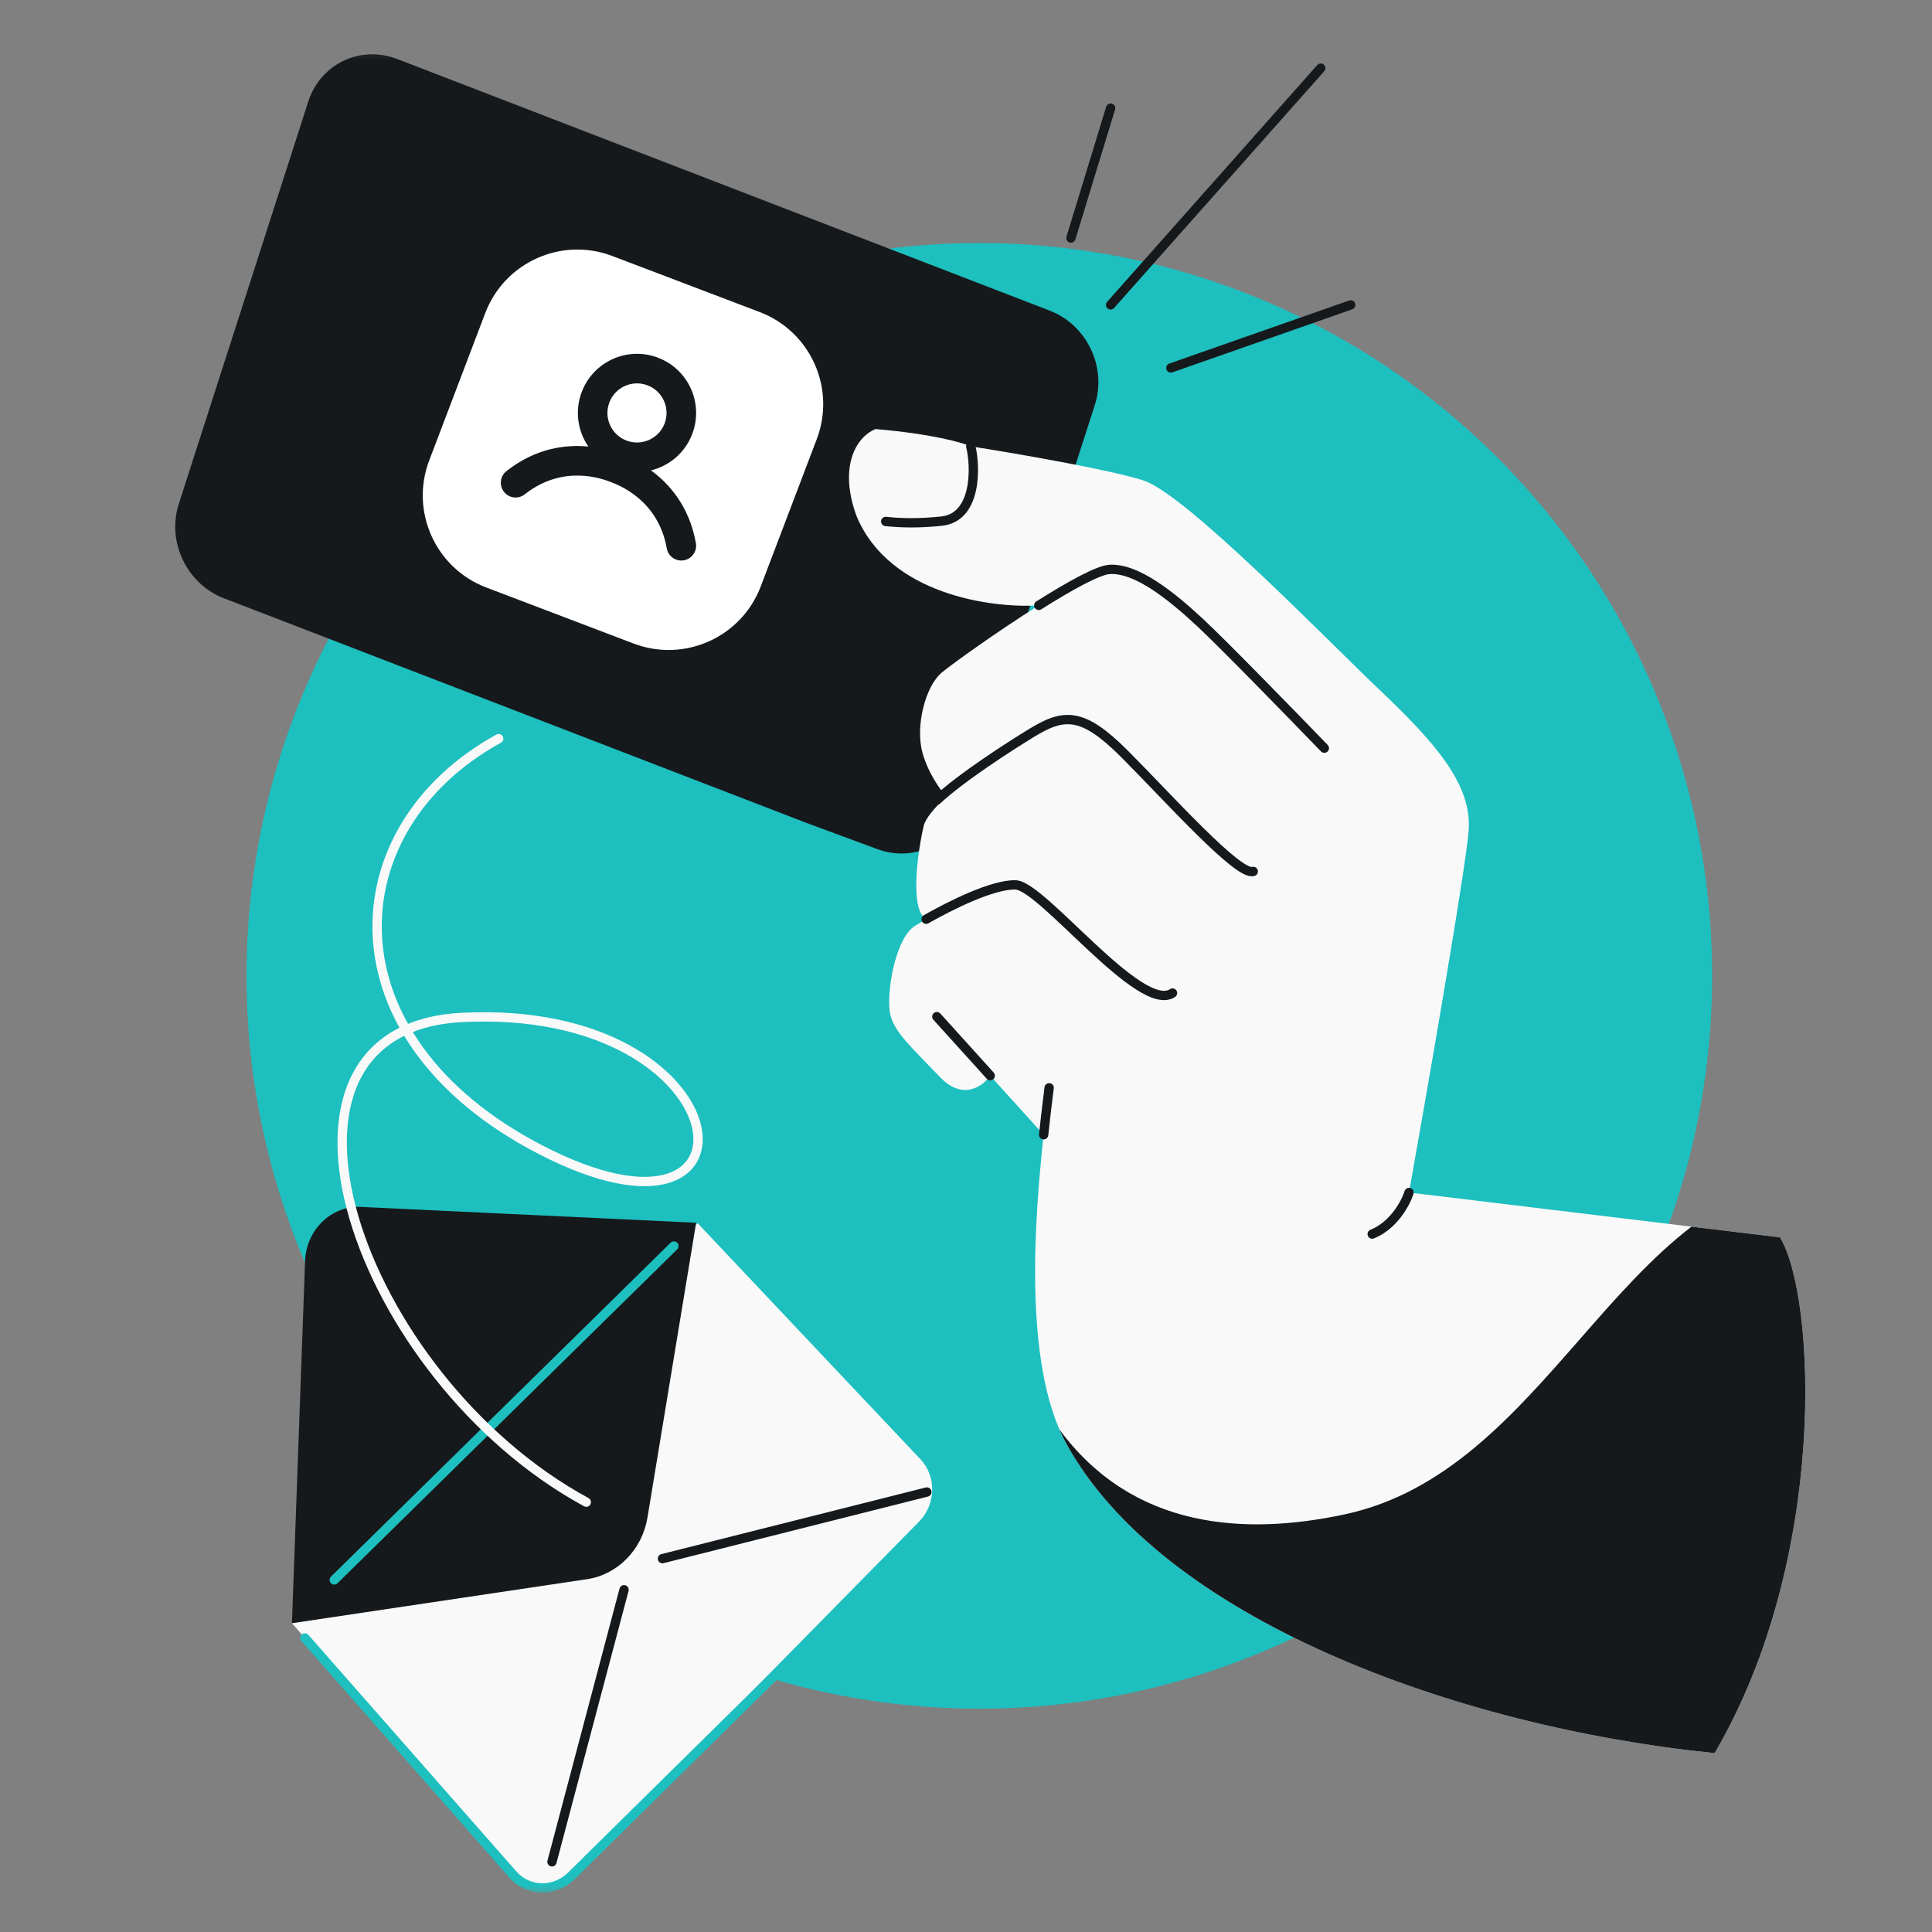
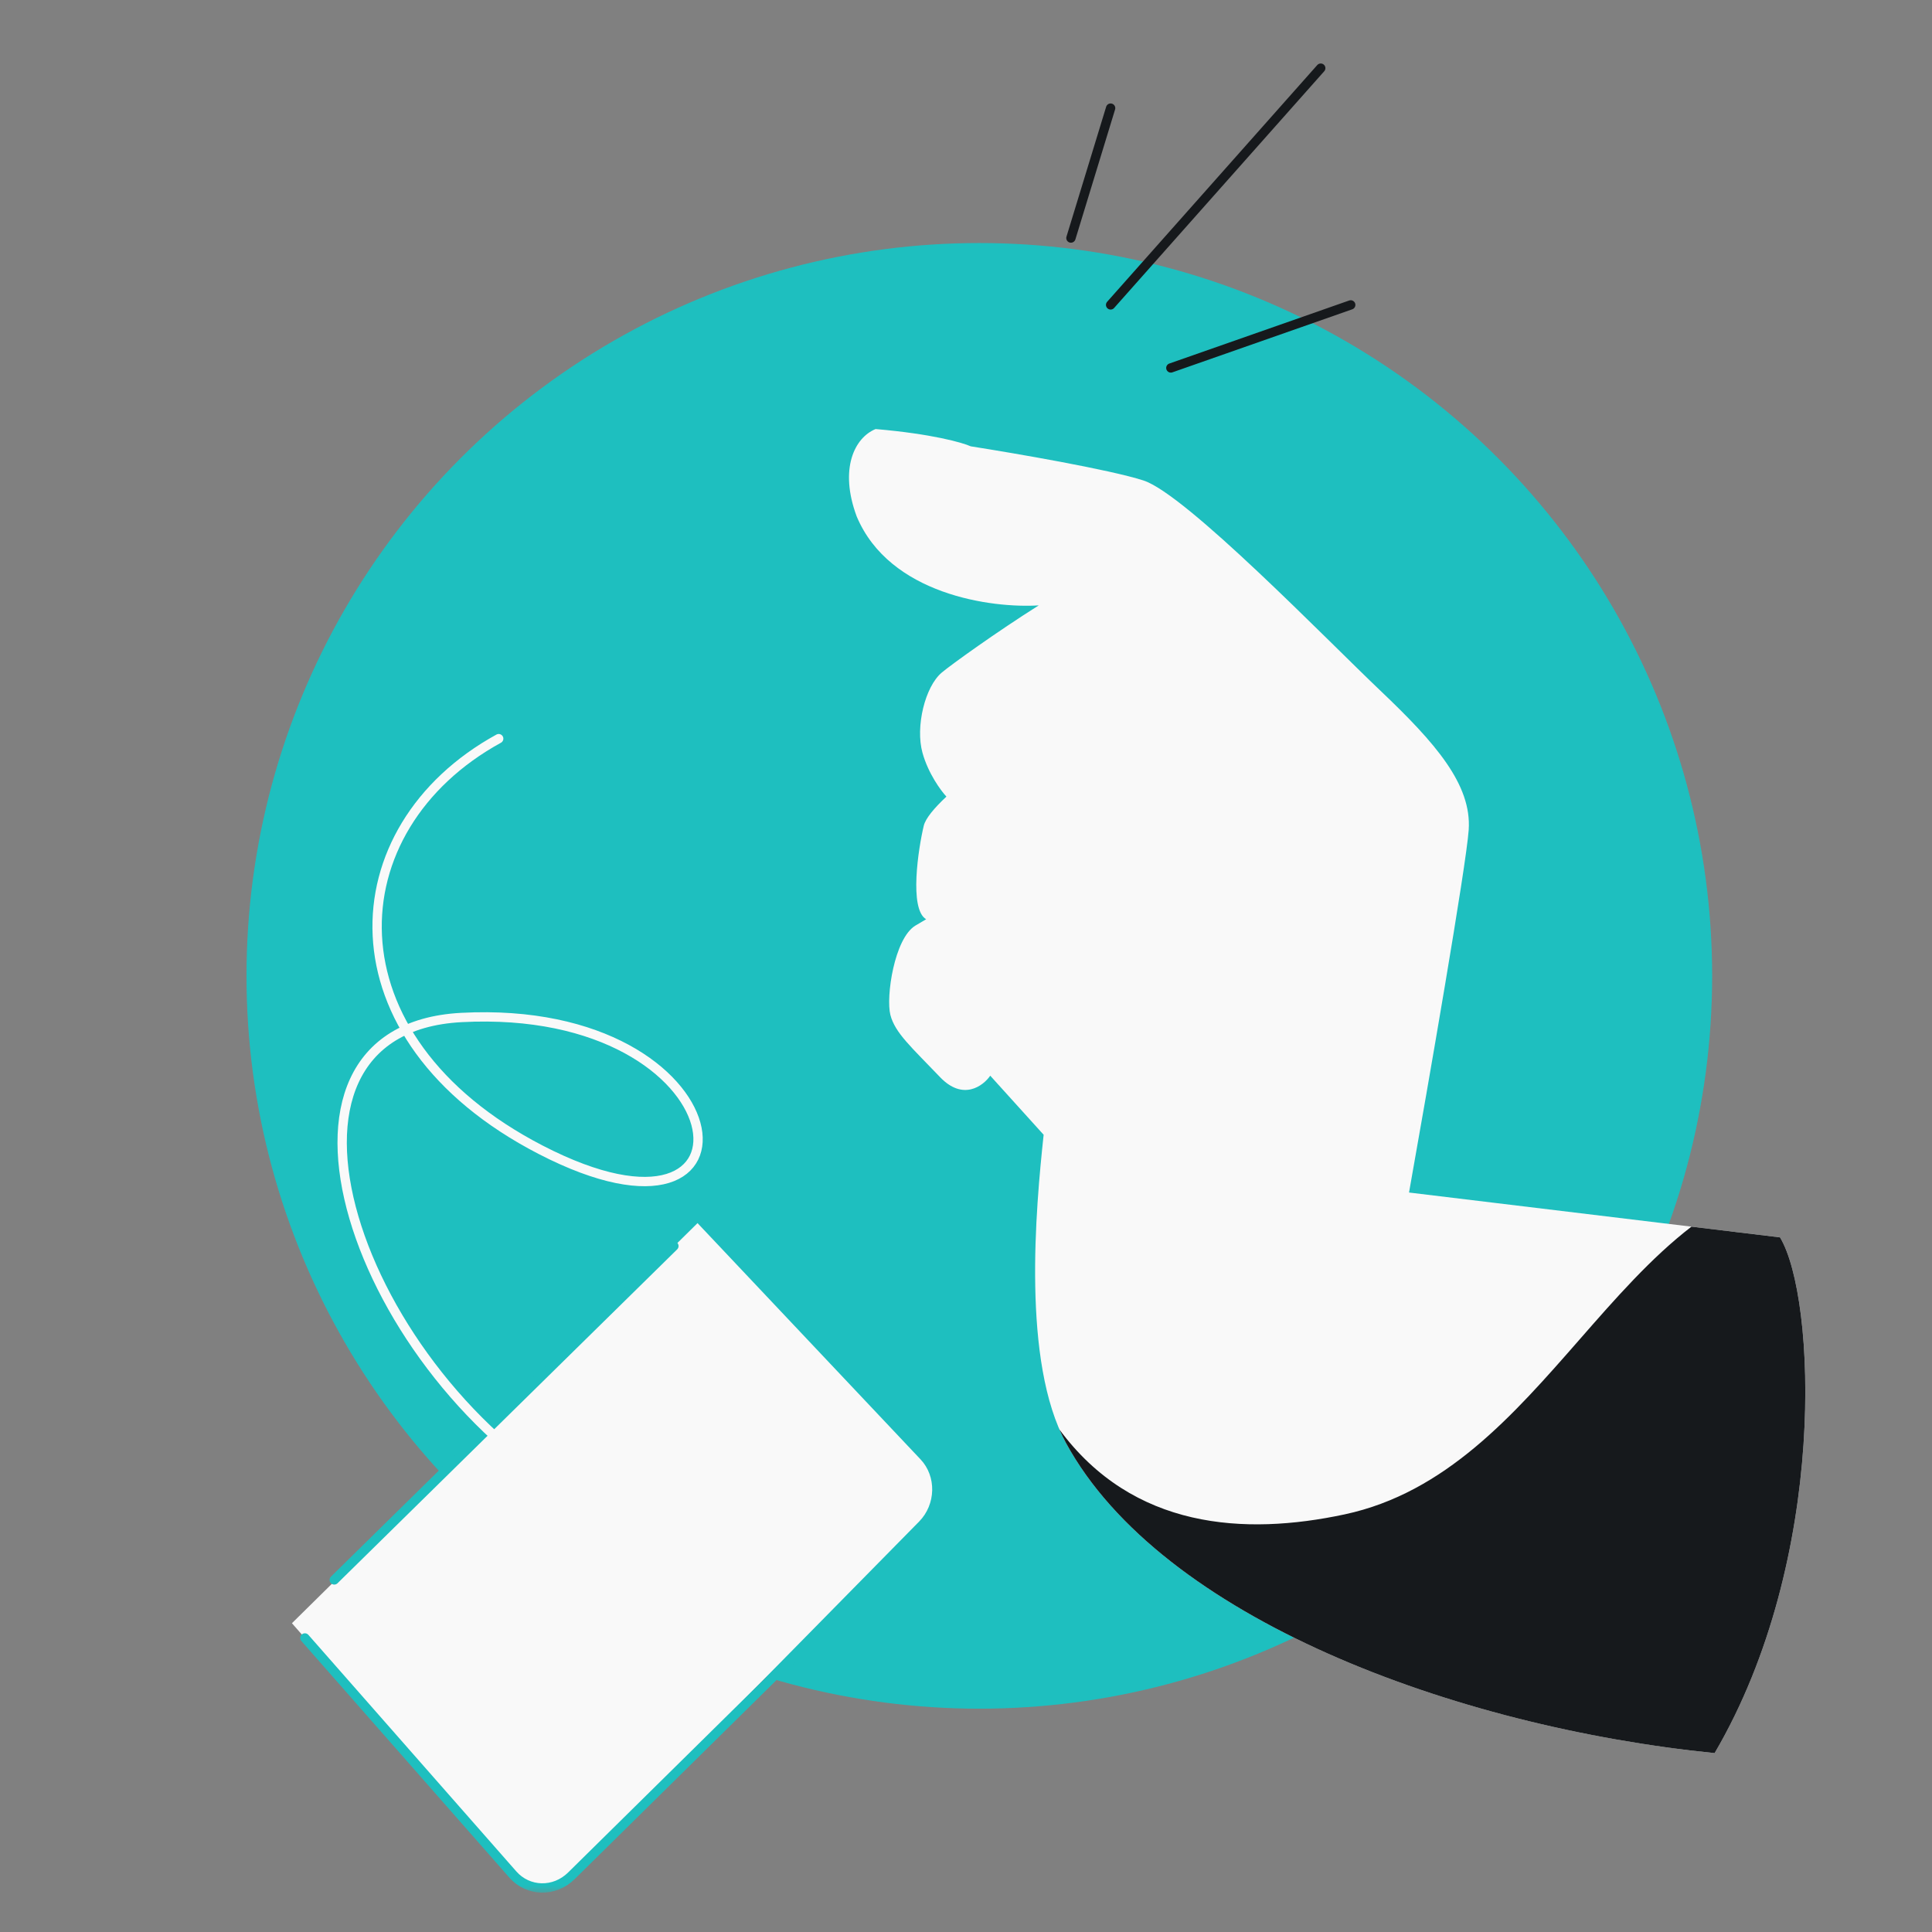
<svg xmlns="http://www.w3.org/2000/svg" width="145" height="145" viewBox="0 0 145 145" fill="none">
  <rect x="0" y="0" width="145" height="145" fill="#808080" stroke="none" />
  <mask id="mask0_6927_1534" style="mask-type:alpha" maskUnits="userSpaceOnUse" x="5" y="3" width="137" height="140">
    <path d="M141.5 3.24V142.24H5.5V3.24H141.5Z" fill="#1EBFBF" />
  </mask>
  <g mask="url(#mask0_6927_1534)">
    <circle cx="73.5" cy="73.24" r="55" fill="#1EBFBF" />
    <path d="M38.454 140.645L21.91 121.826L52.351 91.797L69.088 109.527C70.296 110.806 70.247 112.909 68.98 114.197L42.887 140.71C41.617 142 39.619 141.971 38.454 140.645Z" fill="#F9F9F9" />
    <path d="M59.632 124.266L42.884 140.782C41.611 142.038 39.639 141.993 38.486 140.681L22.882 122.931" stroke="#1EBFBF" stroke-width="0.7" stroke-linecap="round" />
-     <path d="M22.897 94.627L21.91 121.826L44.075 118.518C46.358 118.177 48.197 116.298 48.593 113.902L52.246 91.769L27.061 90.579C24.869 90.475 22.981 92.311 22.897 94.627Z" fill="#16191C" />
    <path d="M50.577 93.518L25.087 118.576" stroke="#1EBFBF" stroke-width="0.7" stroke-linecap="round" />
-     <path d="M46.836 119.313L41.427 139.733M49.719 116.979L69.561 111.979" stroke="#16191C" stroke-width="0.7" stroke-linecap="round" />
    <path d="M80.375 17.865L83.354 8.115M83.354 22.883L99.124 5.115M101.375 22.883L87.874 27.615" stroke="#16191C" stroke-width="0.7" stroke-linecap="round" />
    <path d="M44.001 112.74C26.75 103.365 17.869 77.254 34.625 76.365C55.915 75.235 58.286 95.443 40.578 86.293C24.328 77.895 25.188 62.152 37.428 55.437" stroke="#F9F9F9" stroke-width="0.7" stroke-linecap="round" />
-     <path d="M78.792 23.317L29.819 4.432C27.041 3.36 24.049 4.79 23.136 7.624L13.416 37.825C12.504 40.659 14.017 43.826 16.795 44.897L60.464 61.737L65.848 63.728C68.606 64.748 71.546 63.321 72.456 60.523L74.175 55.231L82.171 30.389C83.083 27.555 81.571 24.388 78.792 23.317Z" fill="#16191C" />
    <path d="M80.008 108.306C87.15 121.407 109.082 129.59 128.685 131.573C137.235 116.991 136.288 97.325 133.594 92.866L105.75 89.501C107.163 81.57 110.037 65.026 110.228 62.292C110.467 58.874 107.705 55.737 103.617 51.851C99.528 47.965 89 37.087 85.813 36.059C83.263 35.237 76.113 34.01 72.857 33.498C72.236 33.217 69.936 32.563 65.713 32.201C64.139 32.848 62.967 35.179 64.296 38.759C66.765 44.636 74.434 45.659 77.96 45.435C74.818 47.417 71.412 49.864 70.683 50.476C69.422 51.535 68.696 54.541 69.231 56.487C69.66 58.044 70.609 59.335 71.03 59.786C70.121 60.638 69.465 61.419 69.331 61.971C68.928 63.641 68.213 68.244 69.51 68.991C69.196 69.17 68.919 69.334 68.692 69.474C67.118 70.441 66.48 74.814 66.824 76.167C67.167 77.52 68.414 78.603 70.554 80.842C72.267 82.634 73.778 81.516 74.319 80.733L78.327 85.166C77.733 90.723 76.681 102.201 80.008 108.306Z" fill="#F9F9F9" />
-     <path d="M78.741 81.641C78.621 82.558 78.478 83.757 78.327 85.165M70.311 76.299L74.319 80.732M88 74.529C85.598 76.147 78.217 66.464 76.219 66.412C74.509 66.368 71.368 67.932 69.51 68.99M94.059 65.402C92.959 65.794 87.552 59.732 84.379 56.562C81.207 53.393 79.834 53.526 77.374 55.037C75.728 56.049 72.147 58.338 70.311 60.06M99.394 56.152C96.981 53.653 91.73 48.263 90.032 46.69C87.909 44.724 85.317 42.62 83.279 42.735C82.417 42.784 80.26 43.984 77.96 45.435M72.857 33.498C73.226 34.978 73.346 38.828 70.663 39.112C69.049 39.283 67.674 39.265 66.473 39.136M105.75 89.5C105.51 90.264 104.621 91.958 102.986 92.621" stroke="#16191C" stroke-width="0.7" stroke-linecap="round" />
    <path d="M79.515 107.292C85.028 114.761 93.395 115.267 100.921 113.656C108.482 112.037 113.566 106.226 118.544 100.538C121.249 97.446 123.923 94.39 126.946 92.063L133.594 92.867C136.287 97.326 137.235 116.992 128.685 131.574C109.082 129.591 87.15 121.408 80.008 108.307C79.832 107.983 79.667 107.644 79.515 107.292Z" fill="#16191C" />
    <g clip-path="url(#clip0_6927_1534)">
      <path d="M47.019 33.065C48.164 33.501 49.446 32.926 49.881 31.781C50.316 30.636 49.741 29.354 48.596 28.919C47.451 28.483 46.17 29.058 45.734 30.203C45.299 31.349 45.874 32.63 47.019 33.065Z" fill="white" />
      <path fill-rule="evenodd" clip-rule="evenodd" d="M36.42 23.496C37.871 19.68 42.142 17.762 45.959 19.214L57.016 23.42C60.833 24.871 62.75 29.142 61.299 32.959L57.093 44.016C55.641 47.833 51.37 49.75 47.554 48.299L36.496 44.093C32.679 42.641 30.762 38.37 32.214 34.554L36.42 23.496ZM51.954 32.569C51.415 33.987 50.228 34.968 48.858 35.303C50.207 36.288 51.729 37.975 52.228 40.764C52.336 41.367 51.934 41.944 51.331 42.051C50.728 42.159 50.152 41.758 50.044 41.155C49.397 37.537 46.477 36.419 45.836 36.175C45.196 35.931 42.27 34.826 39.383 37.1C38.901 37.479 38.204 37.396 37.825 36.914C37.446 36.433 37.529 35.736 38.011 35.357C40.237 33.604 42.495 33.355 44.158 33.515C43.357 32.354 43.122 30.832 43.661 29.415C44.532 27.125 47.095 25.974 49.385 26.846C51.675 27.716 52.825 30.279 51.954 32.569Z" fill="white" />
    </g>
  </g>
  <defs>
    <clipPath id="clip0_6927_1534">
-       <rect width="39.927" height="39.927" fill="white" transform="translate(35.194 8) rotate(20.824)" />
-     </clipPath>
+       </clipPath>
  </defs>
</svg>